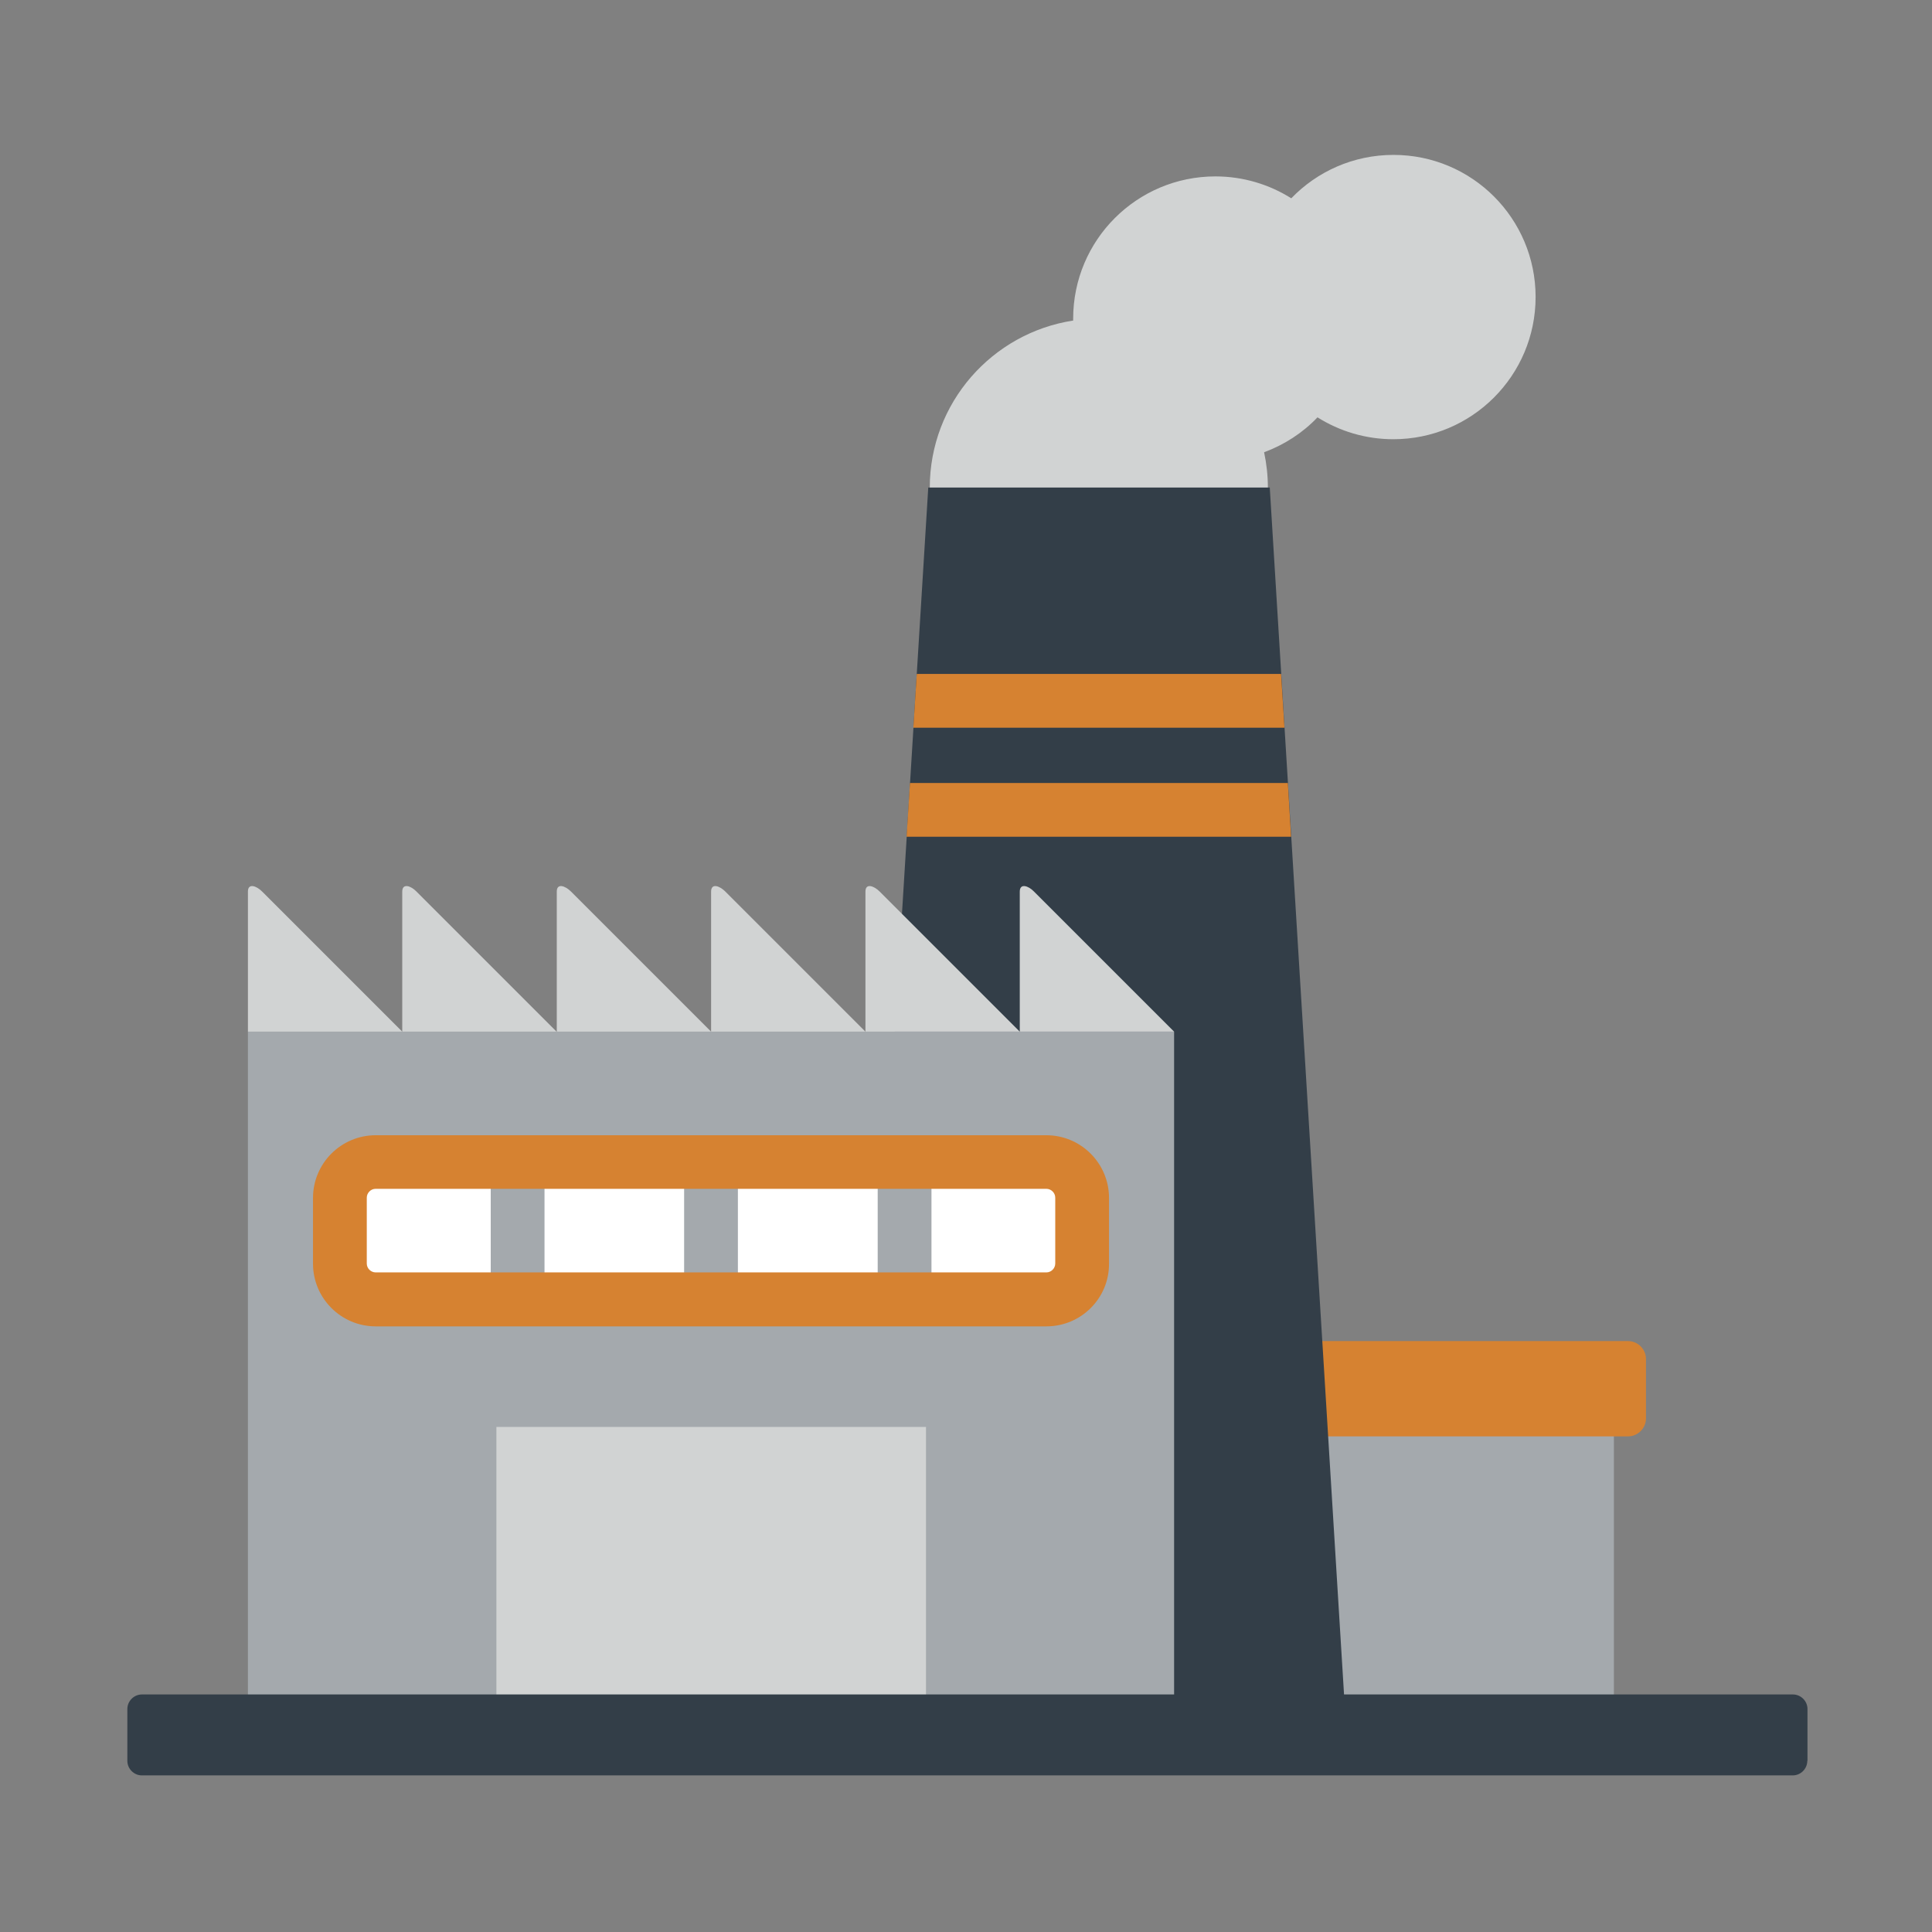
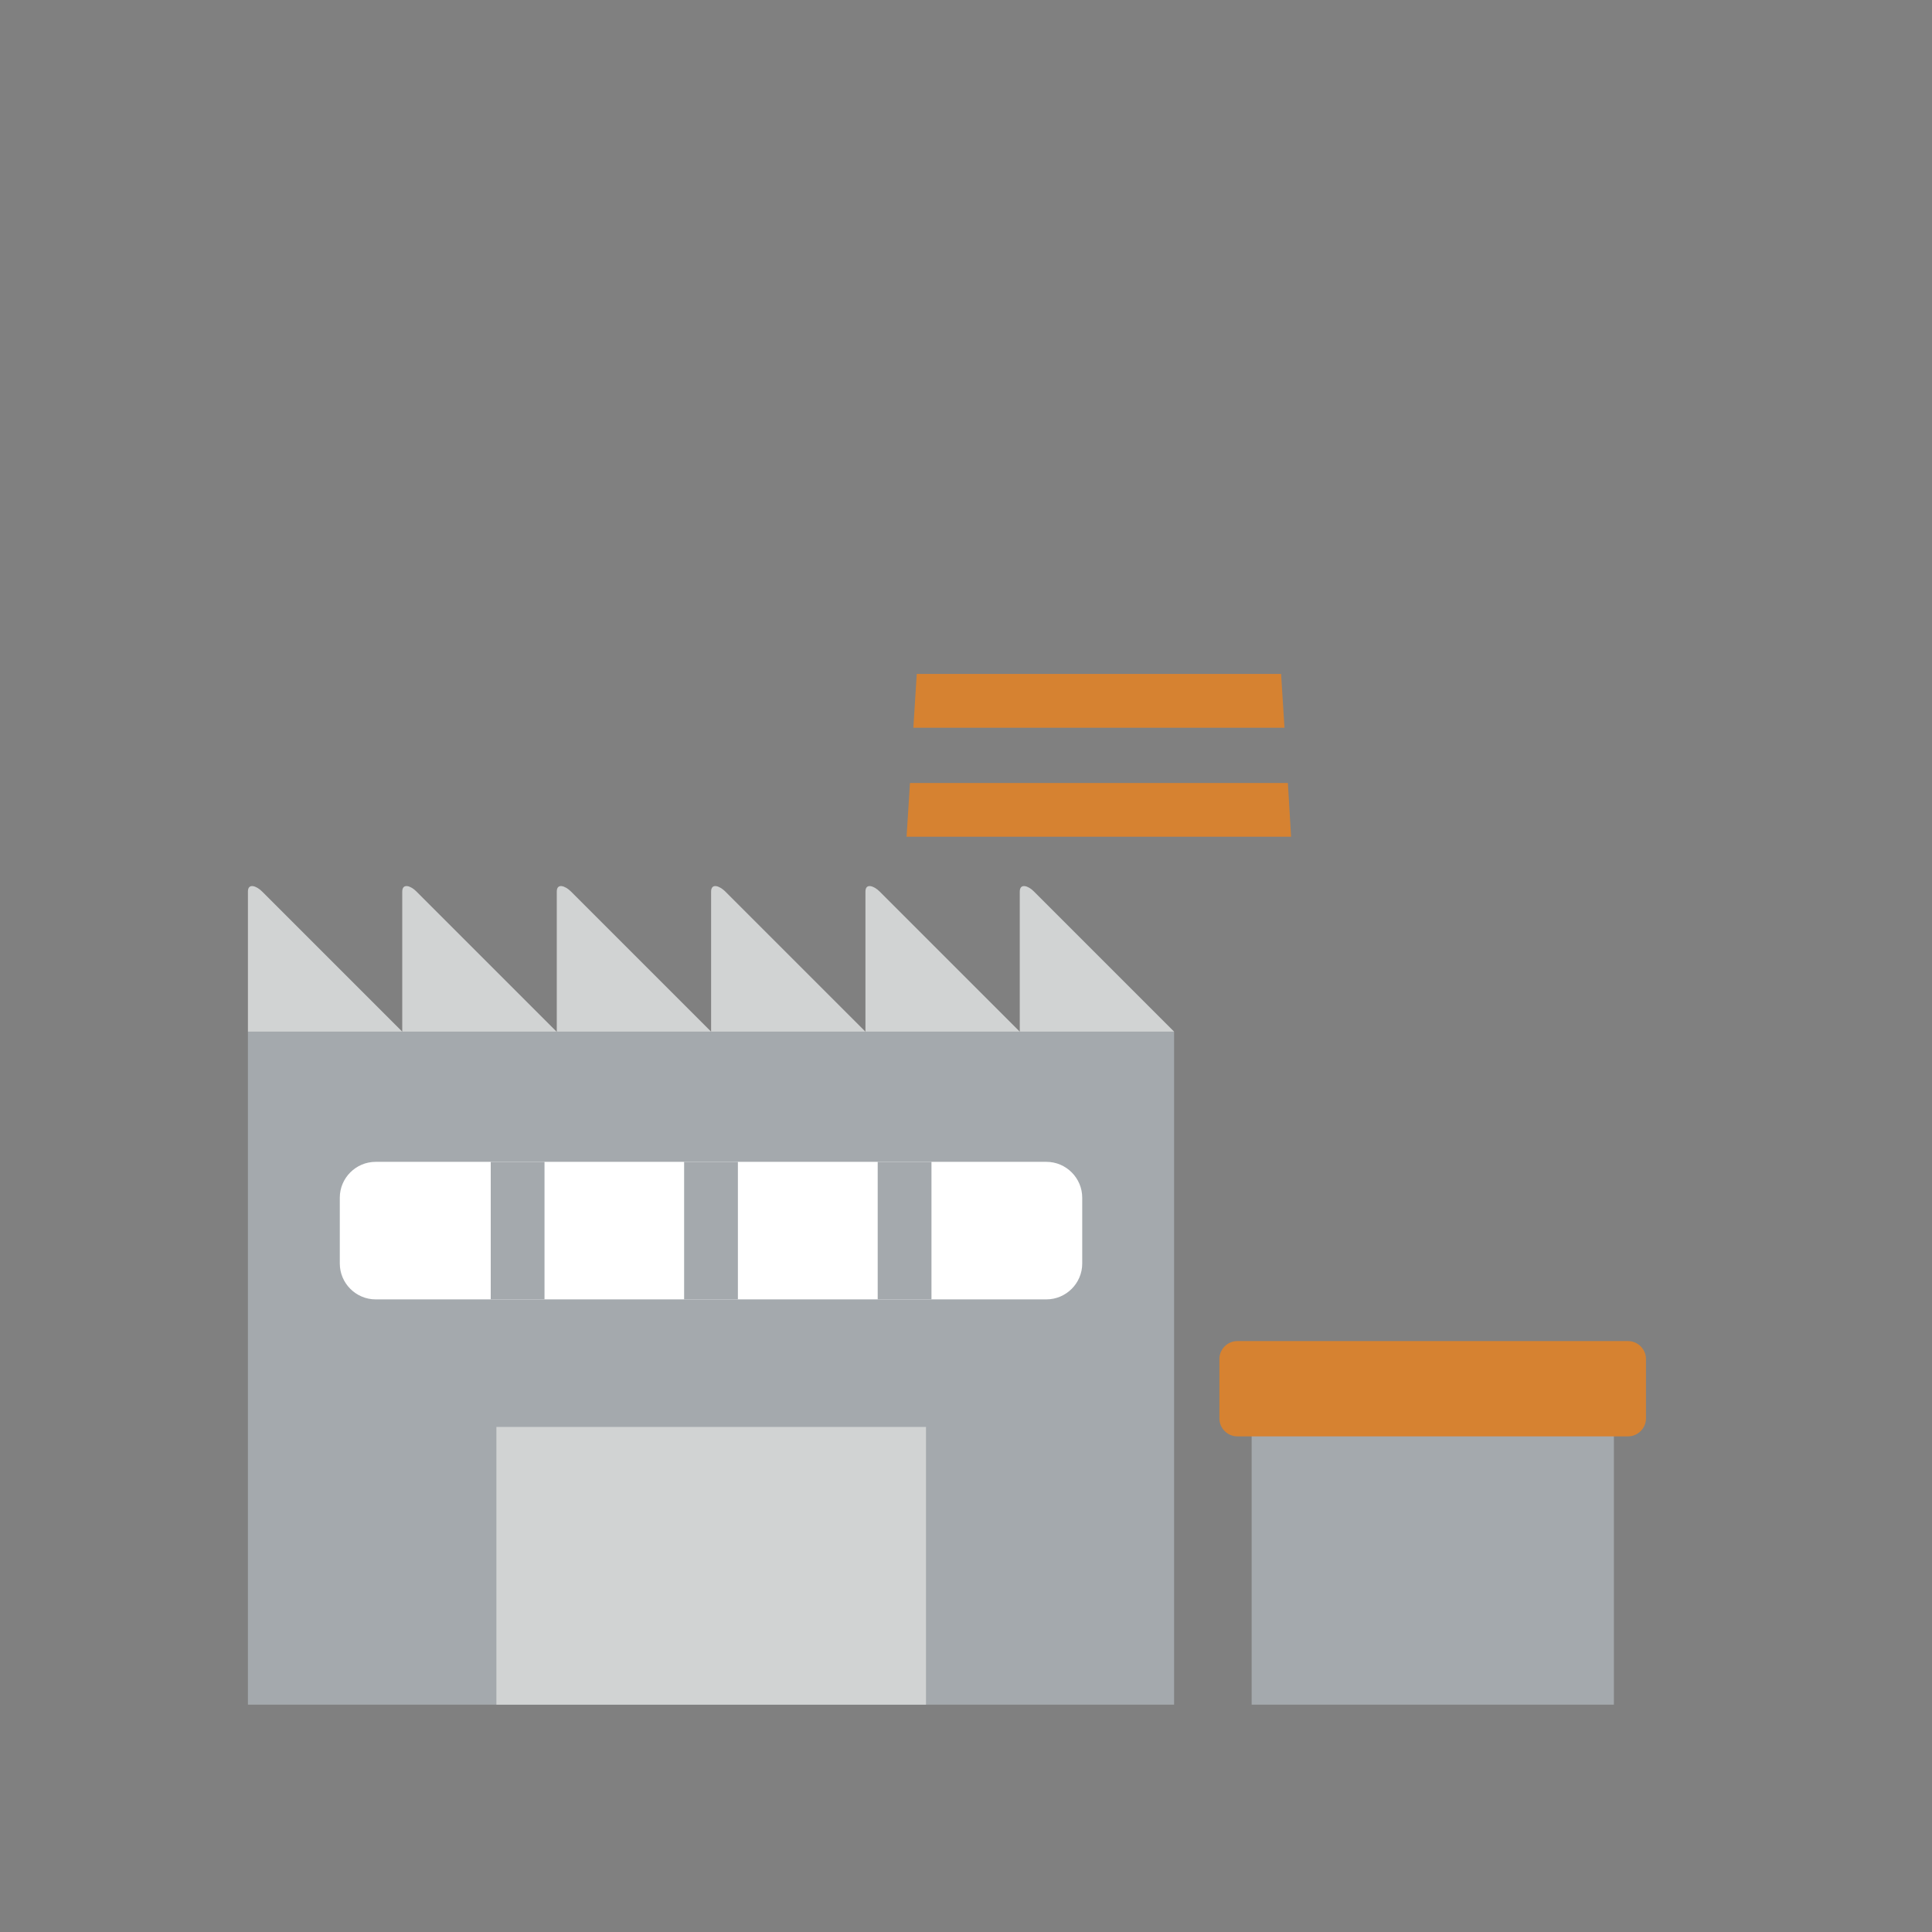
<svg xmlns="http://www.w3.org/2000/svg" width="800px" height="800px" viewBox="0 0 1024 1024" class="icon">
  <rect x="0" y="0" width="1024" height="1024" fill="#808080" stroke="none" />
  <path d="M663.4 736h192v167.5h-192z" fill="#A4A9AD" />
  <path d="M681.2 790.3h82.3v39.6h-82.3zM773 843h82.3v39.6H773zM663.4 736h192v45h-192z" fill="" />
  <path d="M872.4 720.3c0-5.2-4.3-9.5-9.5-9.5H655.8c-5.2 0-9.5 4.3-9.5 9.5v31.5c0 5.2 4.3 9.5 9.5 9.5h207.1c5.2 0 9.5-4.3 9.5-9.5v-31.5z" fill="#D68231" />
-   <path d="M738.6 82.1c-21.3 0-40.5 8.8-54.2 23-11.6-7.3-25.4-11.6-40.2-11.6-41.6 0-75.4 33.7-75.4 75.4v1c-43 6.6-76 43.7-76 88.6 0 49.5 40.1 89.6 89.6 89.6S672 308 672 258.5c0-6.5-0.7-12.7-2-18.8 10.8-4 20.5-10.3 28.3-18.5 11.6 7.3 25.4 11.6 40.2 11.6 41.6 0 75.4-33.7 75.4-75.4 0-41.6-33.7-75.3-75.3-75.3z" fill="#D1D3D3" />
-   <path d="M673 258.4H492l-39.8 645.1h260.5z" fill="#333E48" />
  <path d="M679 357.2H485.9l-1.8 28.5h196.7l-1.8-28.5z m3.6 57.8H482.3l-1.8 28.5h203.8l-1.7-28.5z" fill="#D68231" />
  <path d="M131.4 546.8h490.9v356.7H131.4z" fill="#A4A9AD" />
  <path d="M540 773.2h82.3v39.6H540zM131.2 725.2h82.3v39.6h-82.3zM411 576.2h82.3v39.6H411zM233.2 546.8h82.3v39.6h-82.3zM201.8 829.9h82.3v39.6h-82.3zM573.6 664.3c0-10.4-8.5-19-19-19H199.1c-10.4 0-19 8.5-19 19v34.9c0 10.4 8.5 19 19 19h355.5c10.4 0 19-8.5 19-19v-34.9z" fill="" />
  <path d="M573.6 634.8c0-10.4-8.5-19-19-19H199.1c-10.4 0-19 8.5-19 19v34.9c0 10.4 8.5 19 19 19h355.5c10.4 0 19-8.5 19-19v-34.9z" fill="#FFFFFF" />
  <path d="M554.6 615.8H199.1c-10.4 0-19 8.5-19 19V659c0-10.4 8.5-19 19-19h355.5c10.4 0 19 8.5 19 19v-24.2c0-10.4-8.5-19-19-19z" fill="" />
  <path d="M131.4 472.6v74.2h81.8l-74.3-74.3c-3-3-7.5-4.6-7.5 0.1zM213.2 472.6v74.2H295l-74.3-74.3c-2.9-3-7.5-4.6-7.5 0.1zM295.1 472.6v74.2h81.8l-74.3-74.3c-3-3-7.5-4.6-7.5 0.1z" fill="#D1D3D3" />
  <path d="M376.9 472.6v74.2h81.8l-74.3-74.3c-3-3-7.5-4.6-7.5 0.1zM458.7 472.6v74.2h81.8l-74.3-74.3c-3-3-7.5-4.6-7.5 0.1zM540.5 472.6v74.2h81.8L548 472.5c-2.9-3-7.5-4.6-7.5 0.1zM263.1 756.3h227.7v147.2H263.1z" fill="#D1D3D3" />
-   <path d="M263.1 786.7h227.7v28.5H263.1zM263.1 840.8h227.7v28.5H263.1z" fill="" />
  <path d="M260.1 615.8h28.5v72.9h-28.5zM362.6 615.8h28.5v72.9h-28.5zM465.2 615.8h28.5v72.9h-28.5z" fill="#A4A9AD" />
-   <path d="M199.1 630.1c-2.6 0-4.7 2.2-4.7 4.7v34.9c0 2.6 2.2 4.7 4.7 4.7h355.5c2.6 0 4.7-2.2 4.7-4.7v-34.9c0-2.6-2.2-4.7-4.7-4.7H199.1zM554.6 703H199.1c-18.3 0-33.2-14.9-33.2-33.2v-34.9c0-18.3 14.9-33.2 33.2-33.2h355.5c18.3 0 33.2 14.9 33.2 33.2v34.9c0.1 18.3-14.8 33.2-33.2 33.2z" fill="#D68231" />
-   <path d="M957.9 933.3c0 4.2-3.5 7.7-7.7 7.7h-875c-4.2 0-7.7-3.5-7.7-7.7v-27.5c0-4.2 3.5-7.7 7.7-7.7h875.1c4.2 0 7.7 3.5 7.7 7.7v27.5z" fill="#333E48" />
</svg>